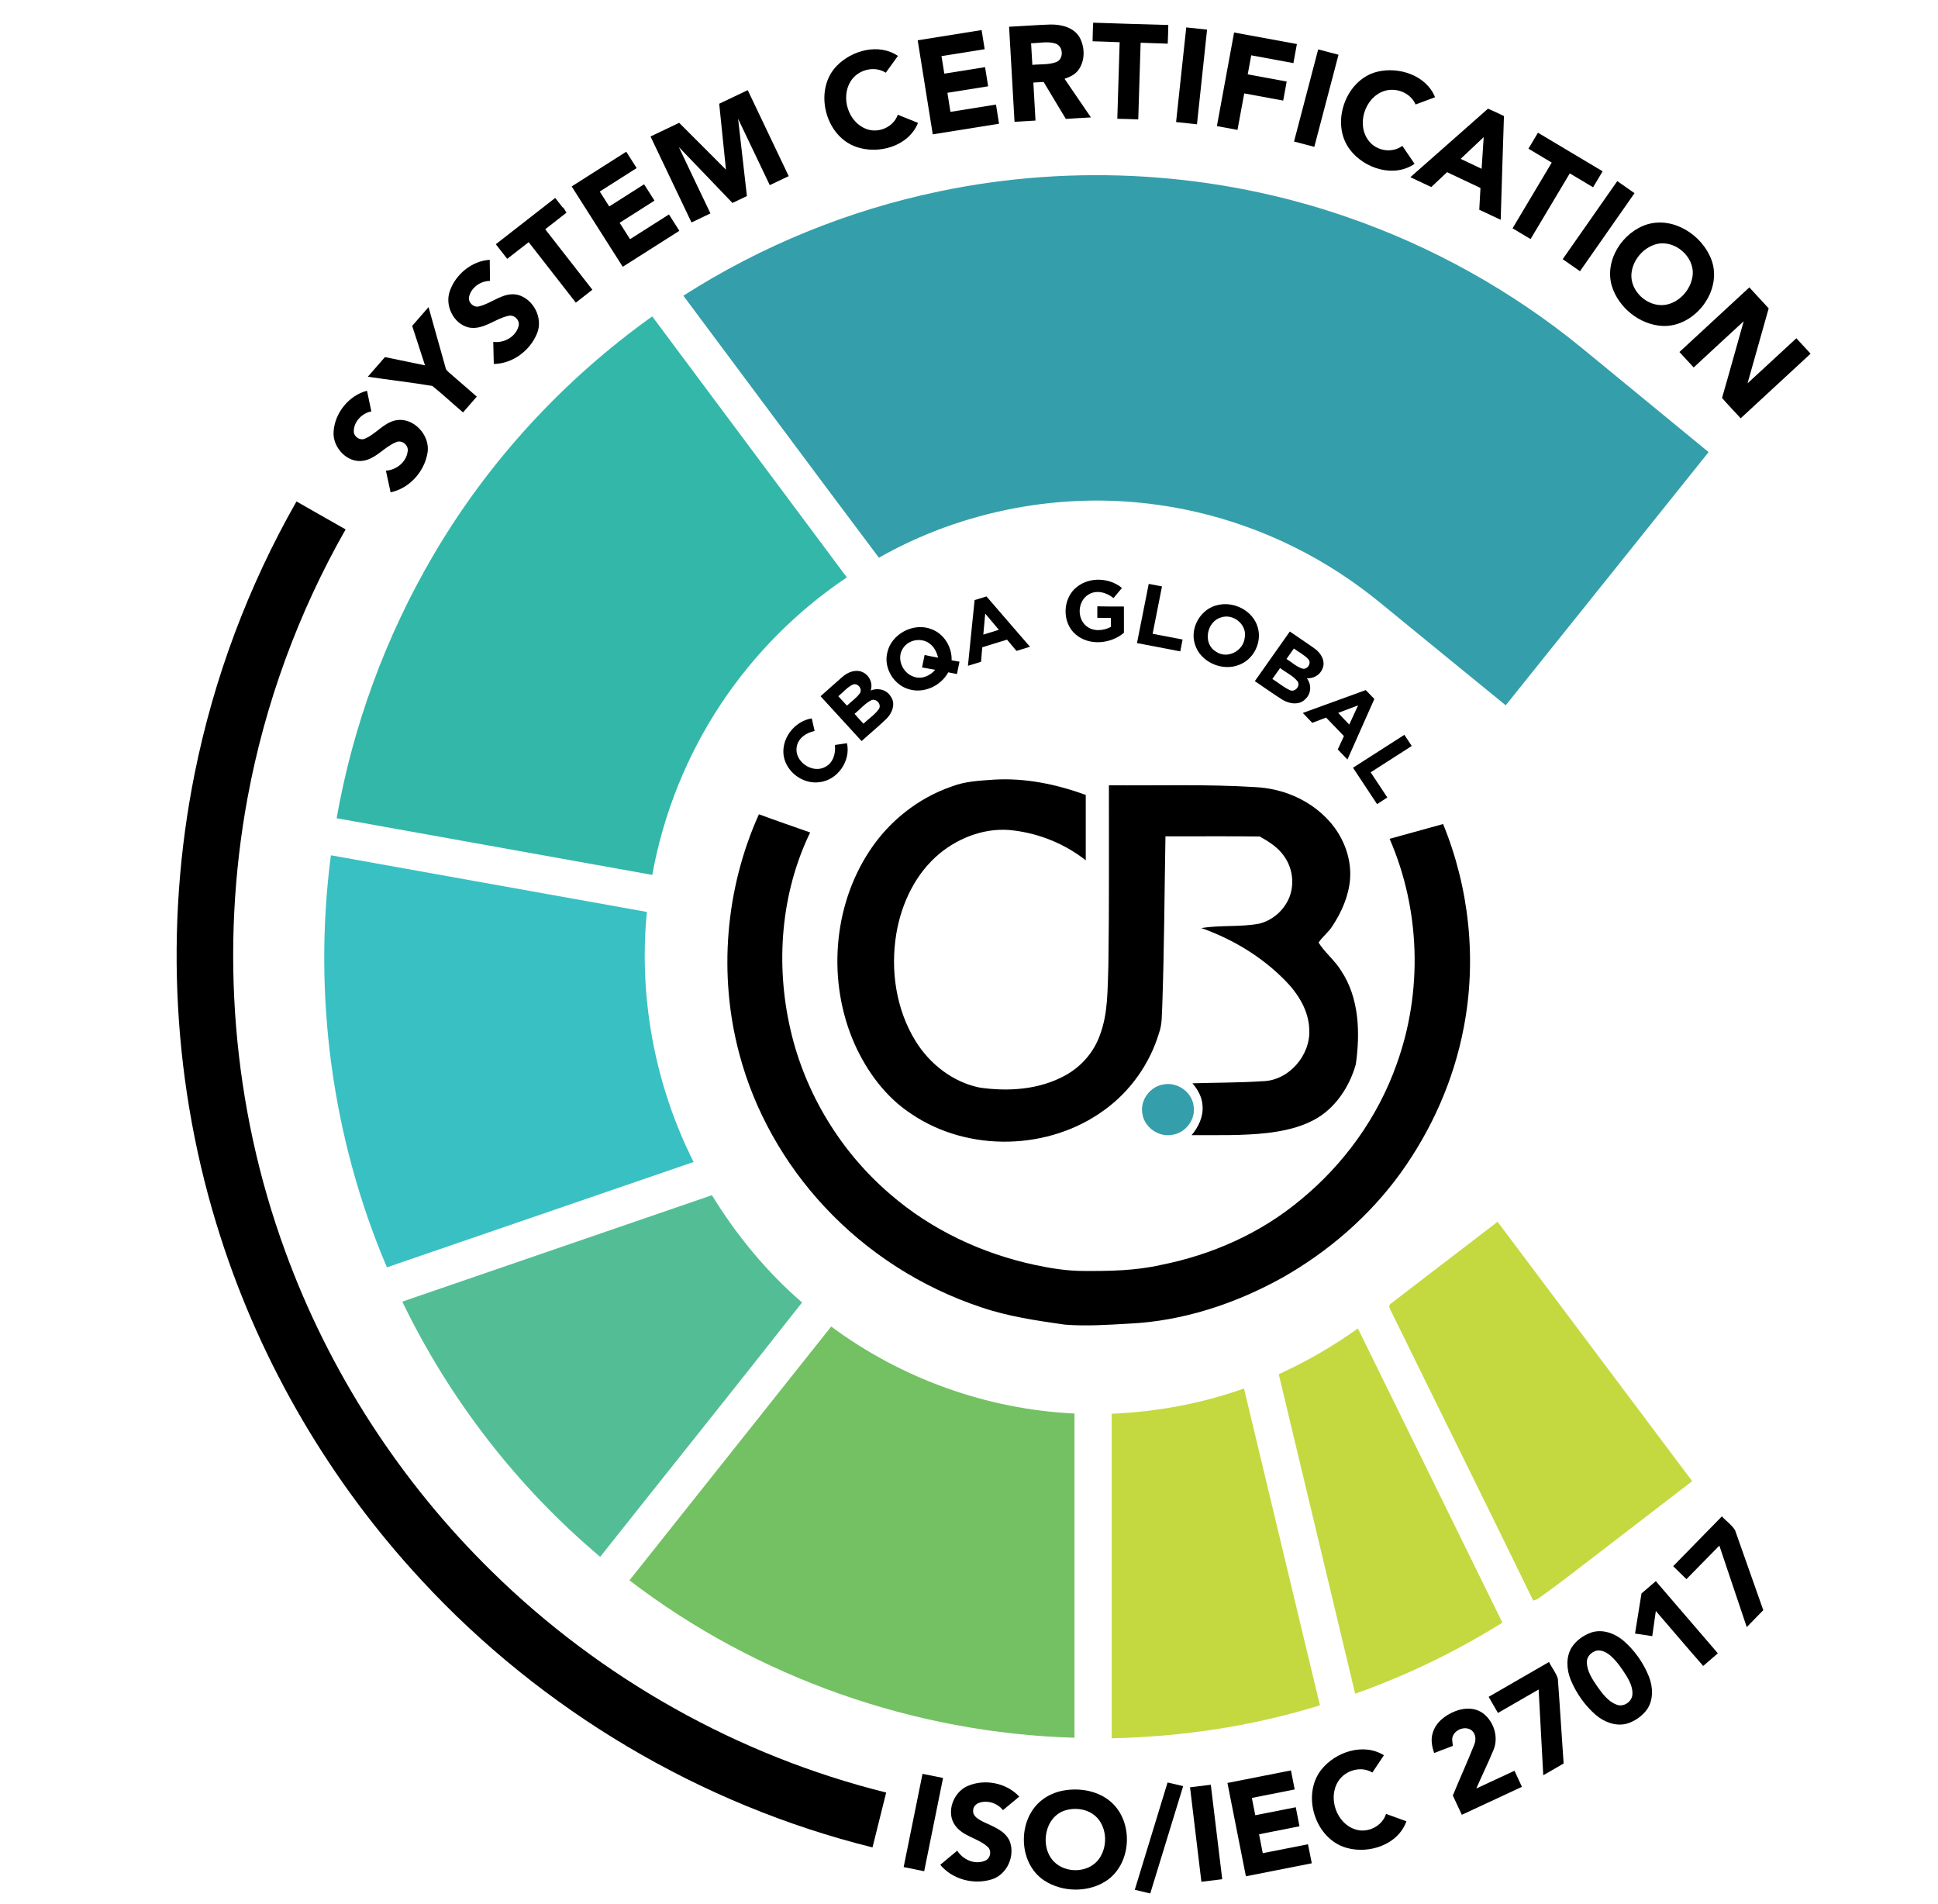
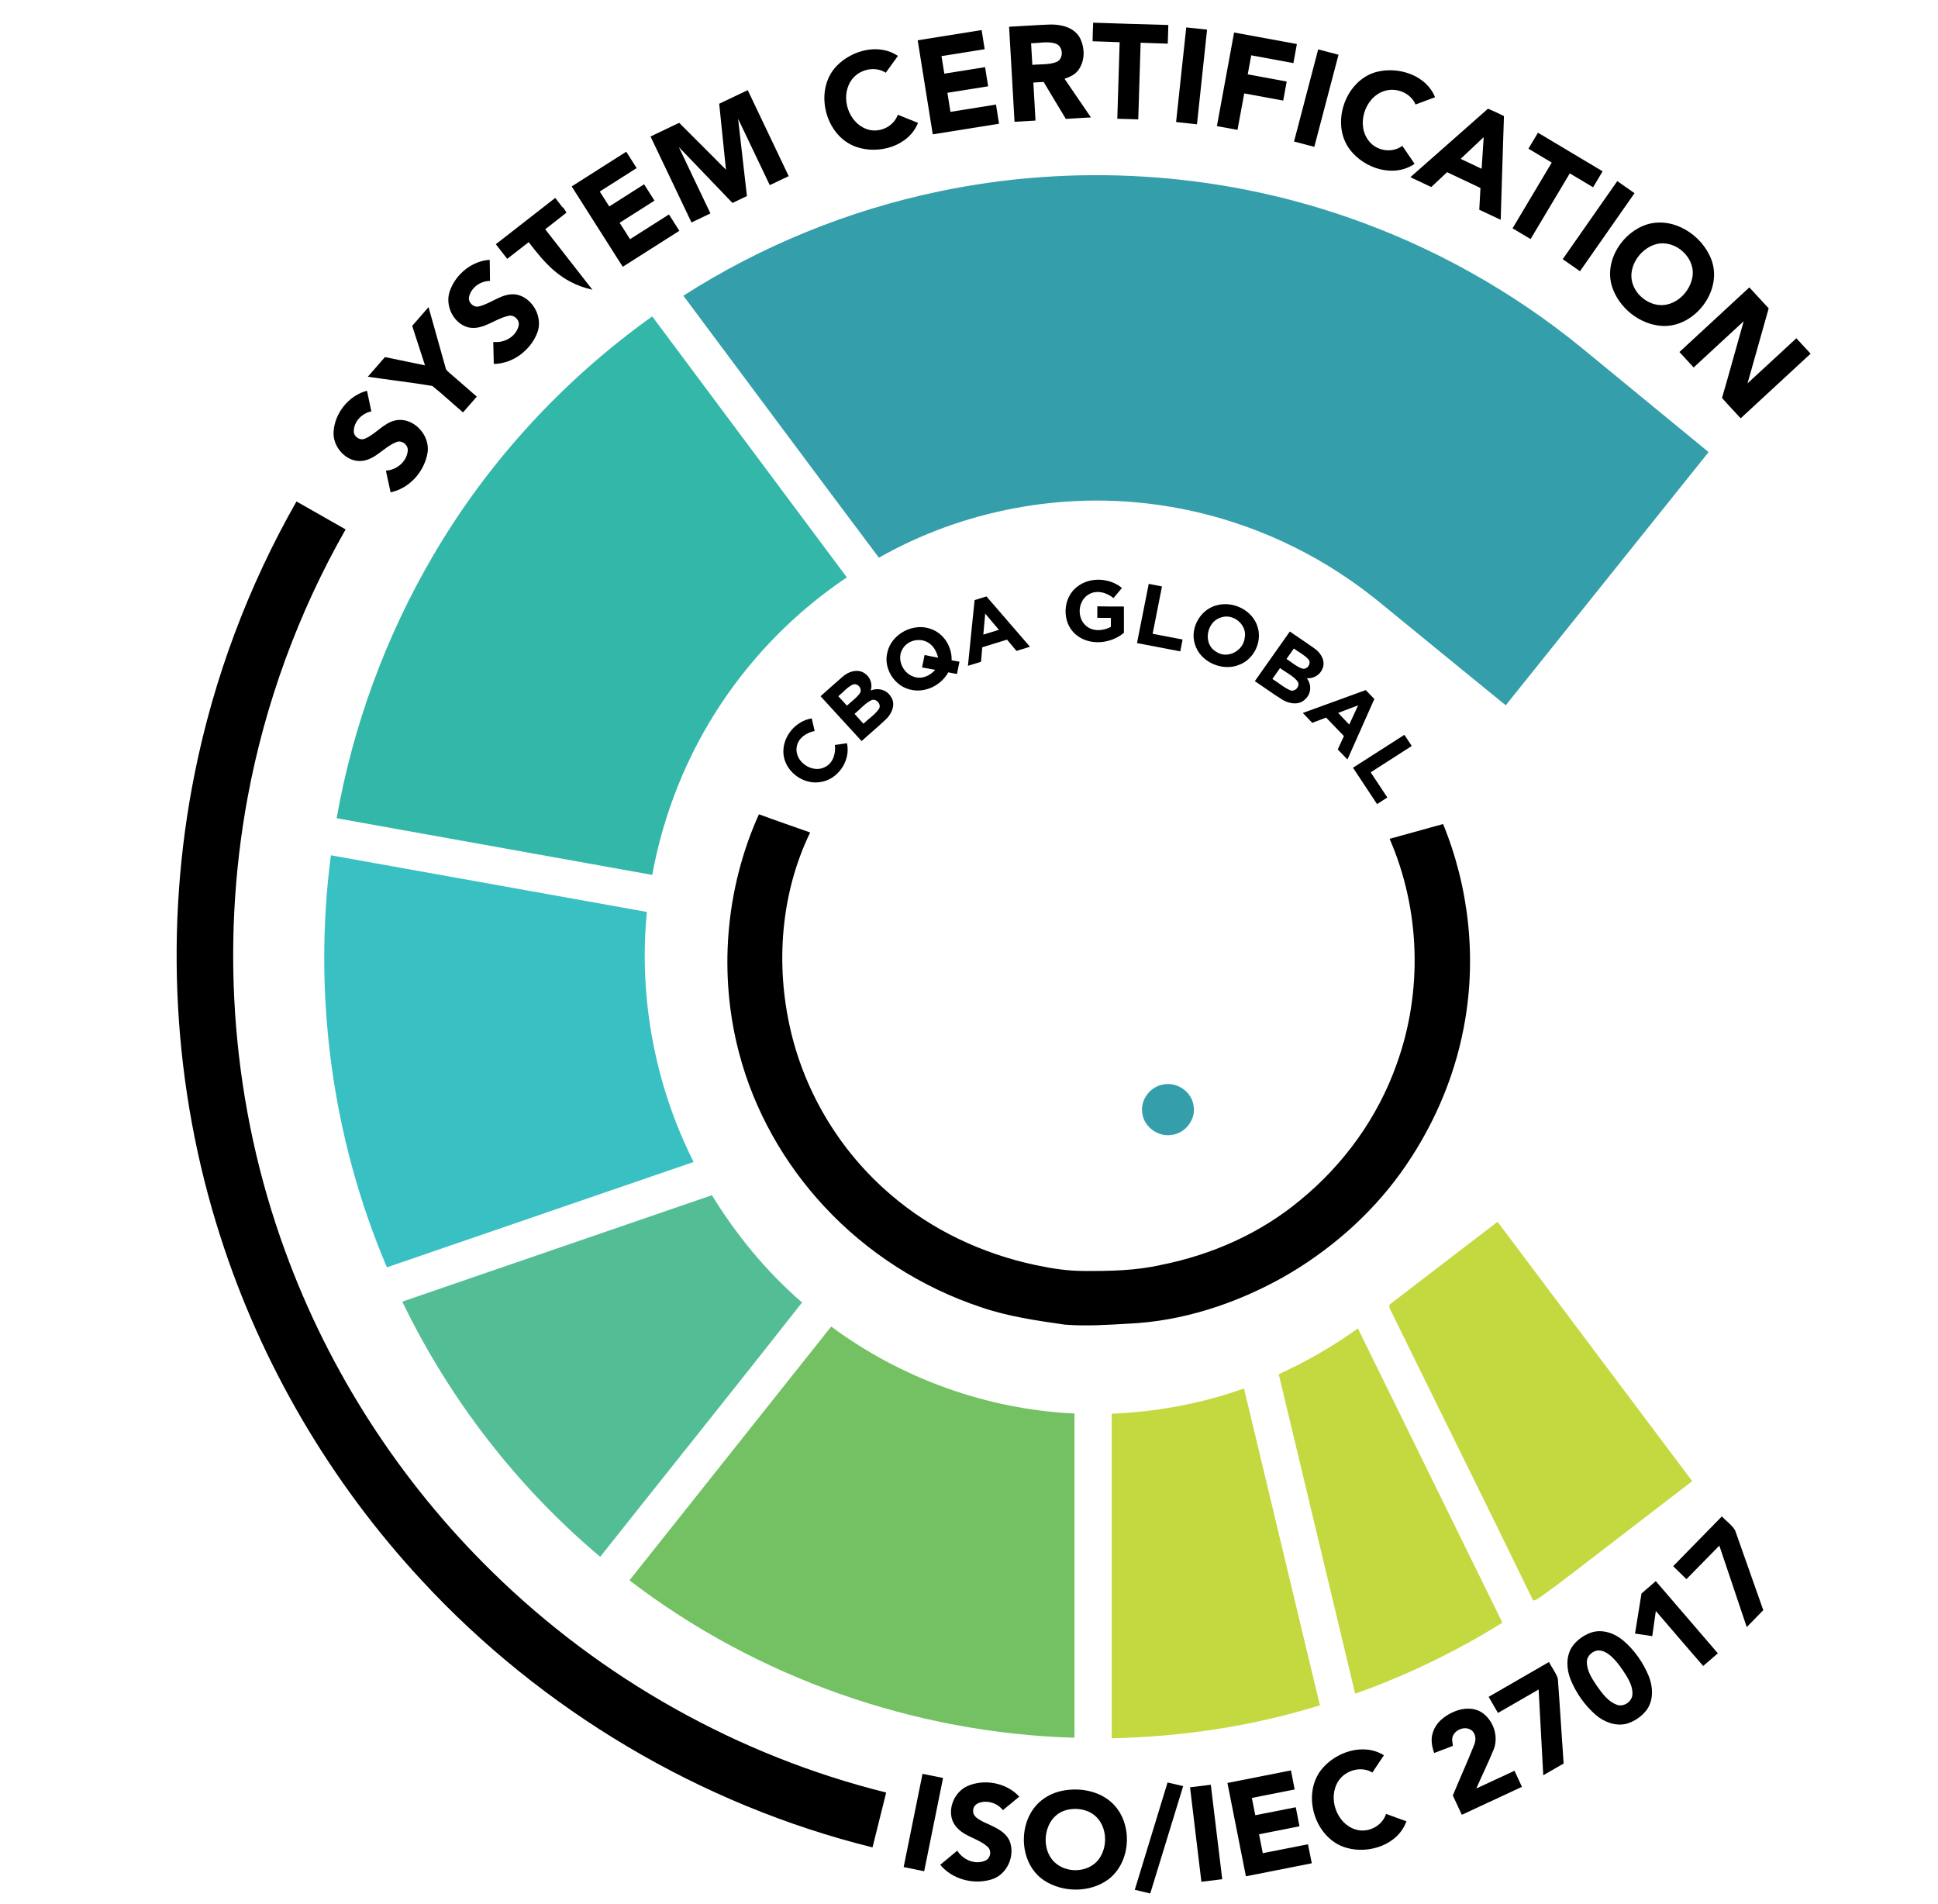
<svg xmlns="http://www.w3.org/2000/svg" width="57" height="56" viewBox="0 0 57 56" fill="none">
  <path d="M32.135 1.214C32.138 1.031 32.143 0.849 32.152 0.667C32.888 0.692 33.625 0.715 34.362 0.735C34.358 0.918 34.353 1.101 34.345 1.284C34.079 1.273 33.813 1.269 33.548 1.257C33.526 2.008 33.502 2.759 33.478 3.511C33.273 3.505 33.067 3.496 32.862 3.493C32.885 2.743 32.909 1.993 32.931 1.242C32.665 1.227 32.4 1.225 32.135 1.214Z" fill="currentColor" />
  <path d="M29.679 0.787C30.084 0.768 30.488 0.734 30.894 0.721C31.213 0.716 31.584 0.804 31.755 1.102C31.912 1.393 31.918 1.786 31.718 2.059C31.62 2.195 31.463 2.265 31.31 2.317C31.57 2.695 31.828 3.074 32.086 3.453C31.84 3.468 31.594 3.48 31.348 3.497C31.128 3.136 30.914 2.771 30.695 2.41C30.594 2.416 30.493 2.422 30.393 2.428C30.412 2.801 30.436 3.173 30.456 3.546C30.251 3.56 30.045 3.572 29.839 3.582C29.788 2.65 29.731 1.719 29.679 0.787ZM30.326 1.272C30.337 1.484 30.349 1.696 30.363 1.908C30.597 1.884 30.843 1.909 31.067 1.826C31.297 1.736 31.276 1.354 31.043 1.281C30.811 1.207 30.564 1.27 30.326 1.272Z" fill="currentColor" />
  <path d="M34.89 0.806C35.094 0.829 35.298 0.851 35.502 0.871C35.404 1.8 35.303 2.727 35.205 3.656C35.001 3.632 34.796 3.612 34.591 3.589C34.692 2.661 34.788 1.733 34.89 0.806Z" fill="currentColor" />
  <path d="M26.991 1.185C27.618 1.084 28.244 0.984 28.871 0.884C28.9 1.072 28.931 1.26 28.961 1.447C28.538 1.514 28.115 1.584 27.691 1.65C27.719 1.822 27.747 1.994 27.774 2.166C28.174 2.104 28.573 2.038 28.973 1.975C29.004 2.163 29.034 2.35 29.063 2.538C28.664 2.602 28.265 2.667 27.865 2.729C27.895 2.916 27.924 3.102 27.954 3.29C28.401 3.218 28.847 3.147 29.294 3.075C29.324 3.263 29.354 3.451 29.383 3.639C28.734 3.742 28.084 3.847 27.434 3.951C27.287 3.029 27.139 2.107 26.991 1.185Z" fill="currentColor" />
  <path d="M36.297 0.956C36.913 1.069 37.528 1.183 38.144 1.295C38.11 1.482 38.075 1.669 38.041 1.856C37.628 1.78 37.214 1.704 36.801 1.627C36.766 1.814 36.731 2.001 36.698 2.187C37.08 2.258 37.462 2.327 37.844 2.398C37.81 2.585 37.776 2.771 37.741 2.958C37.359 2.888 36.977 2.818 36.595 2.747C36.529 3.105 36.463 3.462 36.397 3.82C36.195 3.783 35.993 3.746 35.791 3.709C35.959 2.791 36.129 1.874 36.297 0.956Z" fill="currentColor" />
  <path d="M24.613 1.934C25.061 1.475 25.85 1.264 26.409 1.645C26.29 1.81 26.171 1.974 26.052 2.139C25.712 1.919 25.223 2.055 25.017 2.394C24.719 2.872 24.952 3.604 25.489 3.796C25.844 3.928 26.28 3.736 26.406 3.374C26.604 3.453 26.803 3.533 27 3.614C26.725 4.302 25.843 4.551 25.183 4.32C24.257 4 23.924 2.638 24.613 1.934Z" fill="currentColor" />
  <path d="M38.06 4.162C38.296 3.259 38.534 2.357 38.77 1.453C38.969 1.505 39.169 1.558 39.368 1.61C39.131 2.513 38.894 3.416 38.656 4.319C38.458 4.267 38.259 4.215 38.06 4.162Z" fill="currentColor" />
  <path d="M40.507 2.11C41.144 1.954 41.95 2.214 42.207 2.86C42.016 2.932 41.825 3.001 41.634 3.073C41.487 2.725 41.052 2.559 40.702 2.68C40.13 2.874 39.879 3.692 40.272 4.16C40.503 4.444 40.948 4.51 41.245 4.29C41.364 4.467 41.485 4.642 41.605 4.818C40.997 5.238 40.129 4.959 39.706 4.404C39.119 3.638 39.567 2.342 40.507 2.11Z" fill="currentColor" />
  <path d="M21.153 3.051C21.432 2.918 21.712 2.784 21.992 2.651C22.394 3.494 22.796 4.337 23.197 5.18C23.011 5.269 22.826 5.357 22.64 5.445C22.328 4.795 22.022 4.143 21.709 3.494C21.794 4.252 21.882 5.009 21.968 5.766C21.826 5.833 21.684 5.901 21.543 5.969C21.016 5.422 20.494 4.871 19.966 4.325C20.273 4.977 20.585 5.626 20.895 6.276C20.71 6.367 20.524 6.454 20.338 6.542C19.936 5.7 19.535 4.856 19.133 4.014C19.413 3.879 19.695 3.746 19.975 3.612C20.437 4.069 20.892 4.532 21.352 4.99C21.287 4.343 21.218 3.697 21.153 3.051Z" fill="currentColor" />
  <path d="M43.765 3.196C43.923 3.263 44.078 3.339 44.234 3.413C44.198 4.43 44.171 5.446 44.138 6.464C43.926 6.367 43.718 6.265 43.508 6.168C43.52 5.954 43.532 5.741 43.543 5.528C43.216 5.373 42.888 5.219 42.561 5.064C42.406 5.209 42.252 5.355 42.096 5.501C41.891 5.404 41.687 5.307 41.481 5.211C42.241 4.537 43.007 3.871 43.765 3.196ZM42.96 4.672C43.165 4.771 43.371 4.867 43.577 4.964C43.598 4.654 43.617 4.343 43.638 4.033C43.411 4.246 43.186 4.46 42.96 4.672Z" fill="currentColor" />
  <path d="M44.954 4.373C45.047 4.216 45.14 4.059 45.234 3.903C45.868 4.281 46.502 4.66 47.136 5.038C47.042 5.194 46.949 5.351 46.856 5.508C46.627 5.372 46.398 5.235 46.17 5.099C45.785 5.742 45.401 6.387 45.017 7.031C44.84 6.926 44.663 6.82 44.487 6.715C44.87 6.07 45.255 5.427 45.639 4.782C45.411 4.646 45.182 4.51 44.954 4.373Z" fill="currentColor" />
  <path d="M16.814 5.483C17.349 5.143 17.884 4.803 18.419 4.462C18.521 4.623 18.622 4.783 18.725 4.943C18.363 5.173 18.001 5.402 17.64 5.633C17.733 5.78 17.826 5.926 17.919 6.072C18.261 5.854 18.602 5.638 18.944 5.42C19.045 5.58 19.147 5.74 19.249 5.9C18.909 6.119 18.566 6.335 18.224 6.552C18.326 6.713 18.428 6.874 18.531 7.034C18.912 6.792 19.294 6.55 19.675 6.307C19.778 6.467 19.88 6.627 19.981 6.788C19.426 7.141 18.871 7.493 18.316 7.846C17.815 7.058 17.314 6.271 16.814 5.483Z" fill="currentColor" />
  <path d="M45.962 7.622C46.497 6.857 47.032 6.092 47.567 5.326C47.736 5.444 47.905 5.563 48.074 5.681C47.539 6.446 47.004 7.211 46.47 7.977C46.3 7.859 46.131 7.741 45.962 7.622Z" fill="currentColor" />
-   <path d="M14.583 7.183C15.165 6.728 15.748 6.275 16.33 5.821C16.41 5.923 16.49 6.026 16.57 6.129L16.555 6.077C16.588 6.137 16.623 6.196 16.661 6.254C16.453 6.418 16.244 6.579 16.036 6.743C16.499 7.335 16.96 7.928 17.423 8.521C17.262 8.648 17.098 8.774 16.936 8.901C16.474 8.308 16.011 7.715 15.549 7.122C15.339 7.286 15.129 7.45 14.918 7.613C14.807 7.469 14.695 7.326 14.583 7.183Z" fill="currentColor" />
+   <path d="M14.583 7.183C15.165 6.728 15.748 6.275 16.33 5.821C16.41 5.923 16.49 6.026 16.57 6.129L16.555 6.077C16.588 6.137 16.623 6.196 16.661 6.254C16.453 6.418 16.244 6.579 16.036 6.743C16.499 7.335 16.96 7.928 17.423 8.521C16.474 8.308 16.011 7.715 15.549 7.122C15.339 7.286 15.129 7.45 14.918 7.613C14.807 7.469 14.695 7.326 14.583 7.183Z" fill="currentColor" />
  <path d="M48.452 6.597C49.227 6.369 50.066 6.915 50.337 7.641C50.673 8.545 49.858 9.618 48.908 9.587C48.229 9.556 47.6 9.049 47.404 8.402C47.187 7.647 47.725 6.822 48.452 6.597ZM48.721 7.178C48.329 7.281 48.019 7.649 47.983 8.053C47.944 8.568 48.455 9.032 48.963 8.968C49.389 8.908 49.736 8.52 49.784 8.098C49.843 7.546 49.258 7.044 48.721 7.178Z" fill="currentColor" />
  <path d="M13.232 8.554C13.405 8.063 13.879 7.674 14.404 7.641C14.407 7.847 14.41 8.054 14.412 8.262C14.131 8.261 13.846 8.462 13.793 8.745C13.769 8.907 13.945 9.063 14.102 9.007C14.479 8.913 14.802 8.584 15.216 8.668C15.685 8.782 15.983 9.353 15.796 9.804C15.591 10.312 15.078 10.697 14.523 10.704C14.52 10.488 14.515 10.272 14.508 10.055C14.823 10.097 15.172 9.907 15.252 9.589C15.3 9.418 15.121 9.241 14.95 9.29C14.551 9.374 14.212 9.719 13.78 9.63C13.334 9.519 13.075 8.98 13.232 8.554Z" fill="currentColor" />
  <path d="M49.395 10.353C50.08 9.719 50.766 9.086 51.451 8.452C51.641 8.658 51.832 8.863 52.02 9.069C51.812 9.804 51.604 10.538 51.398 11.274C51.879 10.834 52.355 10.389 52.834 9.948C52.973 10.1 53.113 10.251 53.253 10.402C52.568 11.036 51.882 11.669 51.197 12.302C51.013 12.102 50.825 11.907 50.648 11.703C50.866 10.953 51.072 10.199 51.285 9.448C50.793 9.899 50.305 10.354 49.814 10.807C49.674 10.655 49.535 10.504 49.395 10.353Z" fill="currentColor" />
  <path d="M12.123 9.584C12.283 9.4 12.444 9.216 12.604 9.032C12.772 9.628 12.938 10.224 13.106 10.819C13.116 10.882 13.17 10.92 13.214 10.962C13.485 11.194 13.753 11.431 14.023 11.665C13.888 11.82 13.753 11.975 13.618 12.129C13.315 11.872 13.025 11.598 12.715 11.35C12.085 11.246 11.449 11.173 10.818 11.08C10.986 10.888 11.153 10.695 11.322 10.502C11.714 10.583 12.107 10.665 12.5 10.745C12.374 10.358 12.249 9.971 12.123 9.584Z" fill="currentColor" />
  <path d="M9.812 12.689C9.848 12.143 10.262 11.63 10.794 11.491C10.837 11.694 10.88 11.896 10.922 12.099C10.646 12.153 10.4 12.403 10.406 12.692C10.407 12.846 10.591 12.967 10.732 12.901C11.061 12.765 11.282 12.432 11.643 12.361C12.166 12.261 12.666 12.809 12.573 13.323C12.48 13.873 12.042 14.365 11.488 14.479C11.441 14.266 11.397 14.054 11.35 13.842C11.657 13.824 11.951 13.591 11.99 13.277C12.028 13.094 11.816 12.922 11.646 13.007C11.302 13.144 11.066 13.486 10.688 13.55C10.211 13.632 9.773 13.153 9.812 12.689Z" fill="currentColor" />
  <path d="M8.72 14.748C9.201 15.022 9.683 15.296 10.165 15.57C8.774 18.013 7.794 20.689 7.283 23.453C6.461 27.893 6.833 32.553 8.387 36.795C9.676 40.34 11.776 43.583 14.47 46.221C17.667 49.364 21.712 51.638 26.064 52.719C25.93 53.257 25.797 53.795 25.662 54.332C20.601 53.079 15.937 50.304 12.4 46.477C9.72 43.591 7.679 40.113 6.48 36.361C5.076 31.991 4.821 27.264 5.722 22.766C6.284 19.955 7.301 17.237 8.72 14.748Z" fill="currentColor" />
  <path d="M31.682 17.255C32.058 16.96 32.635 16.991 32.999 17.292C32.917 17.392 32.833 17.491 32.749 17.59C32.548 17.423 32.245 17.338 32.01 17.488C31.699 17.678 31.667 18.174 31.945 18.407C32.148 18.581 32.448 18.556 32.672 18.438C32.672 18.35 32.673 18.261 32.674 18.173C32.54 18.173 32.407 18.173 32.274 18.17C32.274 18.057 32.274 17.944 32.274 17.832C32.535 17.835 32.795 17.842 33.056 17.838C33.056 18.096 33.055 18.354 33.057 18.611C32.668 18.937 32.038 19.002 31.639 18.66C31.222 18.309 31.247 17.582 31.682 17.255Z" fill="currentColor" />
  <path d="M33.786 17.172C33.916 17.196 34.046 17.221 34.176 17.247C34.084 17.711 33.991 18.175 33.901 18.64C34.194 18.696 34.488 18.752 34.782 18.808C34.76 18.924 34.737 19.041 34.714 19.157C34.29 19.075 33.866 18.995 33.441 18.913C33.556 18.333 33.672 17.752 33.786 17.172Z" fill="currentColor" />
  <path d="M28.665 17.649C28.781 17.613 28.897 17.577 29.014 17.541C29.44 18.034 29.867 18.527 30.293 19.021C30.16 19.062 30.028 19.103 29.896 19.143C29.804 19.032 29.711 18.922 29.619 18.812C29.376 18.887 29.132 18.959 28.89 19.037C28.879 19.179 28.866 19.321 28.854 19.463C28.725 19.502 28.597 19.542 28.469 19.581C28.532 18.937 28.6 18.293 28.665 17.649ZM28.977 18.046C28.957 18.252 28.94 18.458 28.921 18.664C29.074 18.617 29.226 18.57 29.379 18.523C29.245 18.364 29.111 18.205 28.977 18.046Z" fill="currentColor" />
  <path d="M35.821 17.793C36.299 17.679 36.856 17.966 36.992 18.449C37.123 18.88 36.88 19.381 36.462 19.546C35.959 19.763 35.296 19.474 35.143 18.942C34.989 18.456 35.323 17.895 35.821 17.793ZM35.92 18.157C35.49 18.271 35.365 18.933 35.764 19.164C36.089 19.395 36.565 19.149 36.608 18.765C36.694 18.386 36.283 18.034 35.92 18.157Z" fill="currentColor" />
  <path d="M26.098 19.188C26.219 18.636 26.885 18.291 27.408 18.509C27.772 18.648 28.002 19.034 27.989 19.42C28.066 19.433 28.143 19.446 28.22 19.46C28.195 19.581 28.171 19.702 28.146 19.823C28.06 19.806 27.974 19.79 27.89 19.773C27.675 20.165 27.193 20.396 26.756 20.277C26.296 20.162 25.98 19.651 26.098 19.188ZM26.556 19.07C26.361 19.363 26.543 19.791 26.866 19.899C27.097 19.989 27.352 19.881 27.505 19.7C27.377 19.674 27.248 19.652 27.119 19.631C27.143 19.508 27.168 19.386 27.194 19.263C27.326 19.291 27.459 19.319 27.593 19.343C27.554 19.203 27.497 19.062 27.385 18.965C27.15 18.736 26.727 18.793 26.556 19.07Z" fill="currentColor" />
  <path d="M36.907 20.032C37.25 19.545 37.592 19.059 37.936 18.573C38.181 18.744 38.432 18.907 38.675 19.081C38.852 19.208 38.992 19.445 38.898 19.663C38.827 19.851 38.633 19.961 38.436 19.947C38.579 20.131 38.569 20.4 38.394 20.559C38.218 20.749 37.921 20.702 37.72 20.58C37.443 20.407 37.178 20.213 36.907 20.032ZM38.054 19.073C37.982 19.175 37.91 19.277 37.838 19.38C37.991 19.474 38.126 19.606 38.3 19.662C38.448 19.71 38.588 19.501 38.478 19.386C38.358 19.256 38.195 19.177 38.054 19.073ZM37.423 19.968C37.594 20.074 37.749 20.211 37.933 20.295C38.081 20.373 38.258 20.177 38.164 20.039C38.028 19.869 37.819 19.778 37.649 19.647C37.573 19.754 37.499 19.861 37.423 19.968Z" fill="currentColor" />
  <path d="M24.783 19.902C24.939 19.766 25.168 19.676 25.369 19.767C25.571 19.857 25.68 20.097 25.608 20.309C25.819 20.22 26.077 20.281 26.197 20.482C26.353 20.692 26.24 20.975 26.072 21.14C25.837 21.367 25.583 21.575 25.341 21.795C24.939 21.355 24.537 20.916 24.134 20.476C24.351 20.285 24.564 20.091 24.783 19.902ZM24.656 20.476C24.74 20.568 24.825 20.661 24.91 20.753C25.033 20.638 25.176 20.539 25.279 20.404C25.388 20.278 25.233 20.074 25.083 20.133C24.916 20.211 24.798 20.362 24.656 20.476ZM25.133 20.993C25.218 21.092 25.306 21.188 25.396 21.284C25.546 21.138 25.73 21.023 25.85 20.85C25.94 20.714 25.762 20.522 25.619 20.598C25.432 20.693 25.297 20.864 25.133 20.993Z" fill="currentColor" />
  <path d="M38.318 20.968C38.935 20.745 39.552 20.519 40.169 20.295C40.253 20.382 40.337 20.469 40.422 20.557C40.157 21.149 39.895 21.744 39.631 22.337C39.536 22.239 39.441 22.14 39.346 22.041C39.406 21.91 39.466 21.779 39.527 21.648C39.351 21.468 39.178 21.284 39.003 21.104C38.867 21.155 38.731 21.207 38.596 21.259C38.503 21.162 38.41 21.065 38.318 20.968ZM39.358 20.966C39.465 21.082 39.574 21.196 39.684 21.309C39.771 21.122 39.858 20.934 39.944 20.745C39.748 20.818 39.554 20.894 39.358 20.966Z" fill="currentColor" />
  <path d="M23.04 22.122C23.028 21.648 23.407 21.201 23.875 21.128C23.903 21.251 23.932 21.375 23.96 21.499C23.72 21.546 23.474 21.706 23.433 21.965C23.357 22.396 23.893 22.765 24.273 22.555C24.505 22.435 24.587 22.155 24.555 21.91C24.674 21.892 24.792 21.874 24.911 21.858C25.027 22.374 24.641 22.936 24.116 23.002C23.595 23.085 23.052 22.655 23.04 22.122Z" fill="currentColor" />
  <path d="M39.794 22.579C40.298 22.257 40.802 21.934 41.305 21.611C41.378 21.72 41.45 21.829 41.522 21.939C41.119 22.197 40.716 22.454 40.314 22.714C40.477 22.961 40.641 23.207 40.804 23.454C40.703 23.519 40.603 23.584 40.502 23.649C40.265 23.293 40.03 22.936 39.794 22.579Z" fill="currentColor" />
-   <path d="M27.997 23.129C28.392 22.976 28.82 22.959 29.238 22.929C30.157 22.875 31.073 23.065 31.934 23.379C31.934 24.02 31.933 24.661 31.934 25.302C31.33 24.825 30.591 24.523 29.828 24.426C29.044 24.318 28.241 24.605 27.637 25.101C26.93 25.687 26.514 26.562 26.363 27.456C26.184 28.531 26.352 29.686 26.93 30.62C27.346 31.295 28.025 31.824 28.809 31.985C29.657 32.109 30.57 32.048 31.333 31.627C31.798 31.372 32.169 30.95 32.347 30.45C32.595 29.802 32.572 29.095 32.599 28.413C32.626 26.641 32.612 24.868 32.615 23.095C34.049 23.108 35.485 23.059 36.916 23.149C37.687 23.185 38.449 23.491 38.994 24.042C39.469 24.511 39.758 25.181 39.708 25.853C39.669 26.348 39.462 26.817 39.193 27.229C39.079 27.413 38.9 27.543 38.781 27.722C38.972 28.023 39.26 28.245 39.446 28.55C39.98 29.354 40.007 30.377 39.877 31.302C39.685 31.977 39.258 32.623 38.62 32.95C38.209 33.165 37.747 33.263 37.29 33.319C36.545 33.406 35.795 33.381 35.047 33.386C35.249 33.147 35.395 32.841 35.369 32.521C35.357 32.272 35.232 32.045 35.072 31.86C35.759 31.839 36.447 31.843 37.133 31.799C37.903 31.785 38.549 31.039 38.508 30.279C38.492 29.713 38.173 29.212 37.784 28.822C37.102 28.13 36.249 27.618 35.335 27.295C35.894 27.202 36.471 27.27 37.029 27.166C37.406 27.077 37.732 26.802 37.895 26.452C38.082 26.052 38.031 25.556 37.778 25.196C37.602 24.93 37.326 24.755 37.053 24.602C36.129 24.589 35.203 24.6 34.278 24.597C34.249 26.243 34.242 27.89 34.186 29.535C34.168 29.819 34.188 30.112 34.088 30.384C33.818 31.283 33.249 32.089 32.489 32.64C30.861 33.838 28.483 33.897 26.807 32.762C26.052 32.27 25.5 31.516 25.134 30.702C24.336 28.894 24.483 26.678 25.577 25.022C26.149 24.15 27.009 23.467 27.997 23.129Z" fill="currentColor" />
  <path d="M21.746 31.001C21.124 28.678 21.331 26.141 22.321 23.948C22.821 24.133 23.325 24.305 23.828 24.483C22.963 26.269 22.805 28.354 23.248 30.277C23.679 32.156 24.729 33.884 26.197 35.134C27.407 36.179 28.898 36.874 30.458 37.206C30.916 37.303 31.381 37.377 31.852 37.379C32.619 37.384 33.394 37.373 34.145 37.202C35.637 36.906 37.072 36.273 38.243 35.295C39.523 34.249 40.525 32.861 41.077 31.3C41.849 29.169 41.776 26.748 40.871 24.67C41.396 24.526 41.92 24.38 42.444 24.235C43.215 26.118 43.437 28.224 43.051 30.223C42.759 31.764 42.108 33.23 41.192 34.502C40.275 35.769 39.064 36.815 37.704 37.583C36.326 38.346 34.787 38.854 33.208 38.928C32.577 38.964 31.942 39.008 31.311 38.957C30.487 38.838 29.655 38.719 28.864 38.449C27.107 37.868 25.5 36.838 24.241 35.481C23.066 34.218 22.189 32.672 21.746 31.001Z" fill="currentColor" />
  <path d="M50.644 44.597C50.768 44.736 50.935 44.844 51.032 45.006C51.311 45.788 51.582 46.573 51.861 47.355C51.7 47.522 51.537 47.687 51.375 47.853C51.108 47.053 50.839 46.255 50.569 45.457C50.246 45.784 49.923 46.114 49.601 46.443C49.47 46.316 49.34 46.189 49.211 46.062C49.687 45.571 50.168 45.087 50.644 44.597Z" fill="currentColor" />
  <path d="M48.279 46.865C48.419 46.743 48.559 46.622 48.7 46.501C49.309 47.208 49.916 47.916 50.525 48.624C50.381 48.748 50.236 48.871 50.094 48.996C49.625 48.461 49.166 47.917 48.701 47.379C48.665 47.626 48.631 47.872 48.596 48.119C48.427 48.093 48.258 48.068 48.089 48.043C48.152 47.65 48.216 47.257 48.279 46.865Z" fill="currentColor" />
  <path d="M46.802 48.012C47.129 47.905 47.484 48.032 47.739 48.245C48.071 48.528 48.331 48.897 48.495 49.301C48.62 49.613 48.637 49.995 48.438 50.281C48.291 50.478 48.075 50.628 47.838 50.696C47.515 50.776 47.179 50.645 46.934 50.436C46.613 50.156 46.36 49.798 46.198 49.405C46.075 49.102 46.05 48.734 46.228 48.447C46.363 48.243 46.573 48.093 46.802 48.012ZM46.895 48.568C46.772 48.622 46.669 48.74 46.672 48.882C46.674 49.149 46.83 49.38 46.974 49.593C47.127 49.806 47.291 50.037 47.545 50.133C47.742 50.217 47.992 50.056 48.011 49.846C48.029 49.655 47.945 49.473 47.852 49.312C47.716 49.095 47.572 48.878 47.381 48.705C47.252 48.593 47.066 48.487 46.895 48.568Z" fill="currentColor" />
  <path d="M43.784 49.904C44.375 49.562 44.967 49.222 45.558 48.88C45.64 49.045 45.765 49.192 45.819 49.37C45.881 50.201 45.93 51.034 45.989 51.865C45.789 51.981 45.589 52.096 45.39 52.211C45.342 51.37 45.302 50.529 45.254 49.688C44.854 49.916 44.456 50.148 44.057 50.378C43.965 50.22 43.874 50.062 43.784 49.904Z" fill="currentColor" />
  <path d="M42.788 50.332C43.052 50.222 43.38 50.211 43.618 50.388C43.939 50.629 44.084 51.093 43.925 51.469C43.768 51.85 43.586 52.222 43.42 52.6C43.795 52.426 44.169 52.252 44.544 52.078C44.617 52.235 44.69 52.393 44.763 52.551C44.174 52.826 43.585 53.099 42.995 53.373C42.906 53.184 42.82 52.994 42.73 52.806C42.933 52.313 43.155 51.826 43.352 51.331C43.413 51.195 43.417 51.023 43.307 50.911C43.105 50.715 42.699 50.89 42.711 51.176C42.716 51.219 42.726 51.304 42.731 51.347C42.548 51.417 42.364 51.486 42.181 51.556C42.116 51.367 42.076 51.161 42.139 50.966C42.227 50.659 42.502 50.446 42.788 50.332Z" fill="currentColor" />
  <path d="M38.861 52.048C39.278 51.522 40.103 51.248 40.703 51.622C40.59 51.791 40.476 51.96 40.364 52.13C40.03 51.927 39.565 52.064 39.36 52.387C39.047 52.877 39.309 53.636 39.872 53.806C40.232 53.918 40.651 53.709 40.766 53.347C40.965 53.421 41.166 53.491 41.365 53.564C41.121 54.254 40.265 54.535 39.603 54.345C38.68 54.085 38.273 52.799 38.861 52.048Z" fill="currentColor" />
  <path d="M36.101 52.437C36.724 52.313 37.346 52.191 37.969 52.068C38.005 52.254 38.042 52.441 38.079 52.628C37.658 52.71 37.238 52.793 36.819 52.877C36.852 53.046 36.886 53.216 36.92 53.386C37.316 53.307 37.713 53.229 38.111 53.151C38.146 53.338 38.184 53.524 38.22 53.711C37.824 53.789 37.427 53.868 37.031 53.946C37.066 54.132 37.103 54.316 37.14 54.502C37.583 54.414 38.026 54.327 38.47 54.24C38.507 54.426 38.543 54.612 38.582 54.799C37.936 54.927 37.29 55.054 36.644 55.182C36.463 54.267 36.282 53.352 36.101 52.437Z" fill="currentColor" />
  <path d="M27.133 52.169C27.334 52.209 27.535 52.25 27.737 52.29C27.552 53.204 27.367 54.119 27.182 55.033C26.98 54.992 26.779 54.951 26.578 54.911C26.763 53.997 26.948 53.082 27.133 52.169Z" fill="currentColor" />
  <path d="M28.456 52.528C28.957 52.307 29.605 52.432 29.978 52.839C29.82 52.972 29.659 53.104 29.498 53.237C29.342 53.036 29.061 52.94 28.816 53.015C28.709 53.045 28.615 53.139 28.622 53.257C28.612 53.426 28.79 53.508 28.914 53.578C29.201 53.717 29.548 53.827 29.693 54.139C29.869 54.571 29.623 55.132 29.17 55.272C28.642 55.438 28.011 55.276 27.655 54.844C27.82 54.705 27.988 54.568 28.154 54.428C28.319 54.691 28.665 54.849 28.965 54.727C29.132 54.668 29.182 54.422 29.041 54.309C28.759 54.057 28.333 54.012 28.1 53.697C27.811 53.314 28.033 52.712 28.456 52.528Z" fill="currentColor" />
  <path d="M34.34 52.423C34.492 52.458 34.645 52.494 34.799 52.53C34.478 53.582 34.153 54.634 33.831 55.687C33.679 55.65 33.527 55.614 33.376 55.579C33.696 54.527 34.018 53.475 34.34 52.423Z" fill="currentColor" />
  <path d="M35.001 52.564C35.205 52.539 35.408 52.514 35.612 52.49C35.726 53.416 35.835 54.342 35.948 55.268C35.743 55.294 35.539 55.317 35.335 55.343C35.223 54.416 35.111 53.49 35.001 52.564Z" fill="currentColor" />
  <path d="M31.289 52.658C31.773 52.574 32.312 52.671 32.687 53.005C33.333 53.584 33.289 54.757 32.592 55.278C32.05 55.67 31.259 55.666 30.705 55.301C29.936 54.786 29.92 53.51 30.638 52.944C30.825 52.794 31.053 52.7 31.289 52.658ZM31.343 53.24C30.723 53.418 30.567 54.31 30.998 54.75C31.346 55.106 32.011 55.086 32.315 54.683C32.574 54.334 32.569 53.796 32.276 53.468C32.046 53.214 31.663 53.147 31.343 53.24Z" fill="currentColor" />
  <path d="M27.633 5.627C31.597 4.798 35.784 5.056 39.611 6.381C42.116 7.243 44.465 8.553 46.517 10.228C47.763 11.25 49.008 12.273 50.253 13.296C48.266 15.78 46.275 18.261 44.286 20.743C43.381 20.008 42.479 19.267 41.575 18.53C40.953 18.03 40.353 17.5 39.694 17.05C38.025 15.897 36.088 15.133 34.078 14.851C31.265 14.446 28.322 14.998 25.85 16.402C23.924 13.84 22.017 11.264 20.099 8.697C22.396 7.226 24.963 6.181 27.633 5.627Z" fill="#349FAA" />
  <path d="M34.208 31.896C34.612 31.808 35.051 32.105 35.105 32.518C35.181 32.919 34.865 33.331 34.463 33.377C34.061 33.447 33.64 33.139 33.596 32.732C33.535 32.347 33.827 31.959 34.208 31.896Z" fill="#349FAA" />
  <path d="M12.74 16.339C14.357 13.572 16.576 11.166 19.183 9.305C21.093 11.863 22.998 14.423 24.907 16.981C23.454 17.955 22.196 19.217 21.226 20.671C20.207 22.194 19.511 23.929 19.184 25.731C16.09 25.175 12.996 24.62 9.901 24.064C10.381 21.349 11.344 18.718 12.74 16.339Z" fill="#33B7A9" />
  <path d="M9.732 25.154C12.829 25.709 15.928 26.265 19.026 26.82C18.779 29.337 19.263 31.916 20.4 34.174C17.393 35.208 14.387 36.241 11.38 37.272C9.761 33.475 9.198 29.244 9.732 25.154Z" fill="#39C0C3" />
  <path d="M11.832 38.281C14.867 37.236 17.903 36.194 20.939 35.151C21.66 36.326 22.546 37.404 23.59 38.306C21.625 40.81 19.63 43.291 17.653 45.786C15.212 43.733 13.218 41.153 11.832 38.281Z" fill="#53BE95" />
  <path d="M40.91 38.337C41.957 37.539 42.998 36.73 44.046 35.932C45.952 38.477 47.865 41.017 49.771 43.561C48.927 44.211 48.082 44.859 47.237 45.508C46.58 46.008 45.936 46.525 45.26 47C45.211 47.038 45.153 47.057 45.094 47.074C43.705 44.215 42.288 41.367 40.889 38.511C40.861 38.457 40.843 38.372 40.91 38.337Z" fill="#C4D93F" />
  <path d="M37.61 40.416C38.427 40.042 39.21 39.594 39.938 39.069C41.356 41.953 42.773 44.837 44.188 47.722C42.826 48.572 41.371 49.275 39.858 49.812C39.109 46.68 38.361 43.548 37.61 40.416Z" fill="#C4D93F" />
  <path d="M32.697 41.578C34.021 41.523 35.339 41.28 36.588 40.835C37.336 43.94 38.072 47.048 38.822 50.153C36.841 50.768 34.769 51.078 32.697 51.123C32.696 47.941 32.697 44.76 32.697 41.578Z" fill="#C4D93F" />
  <path d="M24.447 39.013C26.511 40.546 29.033 41.451 31.602 41.572C31.603 44.75 31.602 47.928 31.602 51.107C26.899 50.974 22.25 49.34 18.514 46.478C20.491 43.989 22.469 41.501 24.447 39.013Z" fill="#74C163" />
</svg>